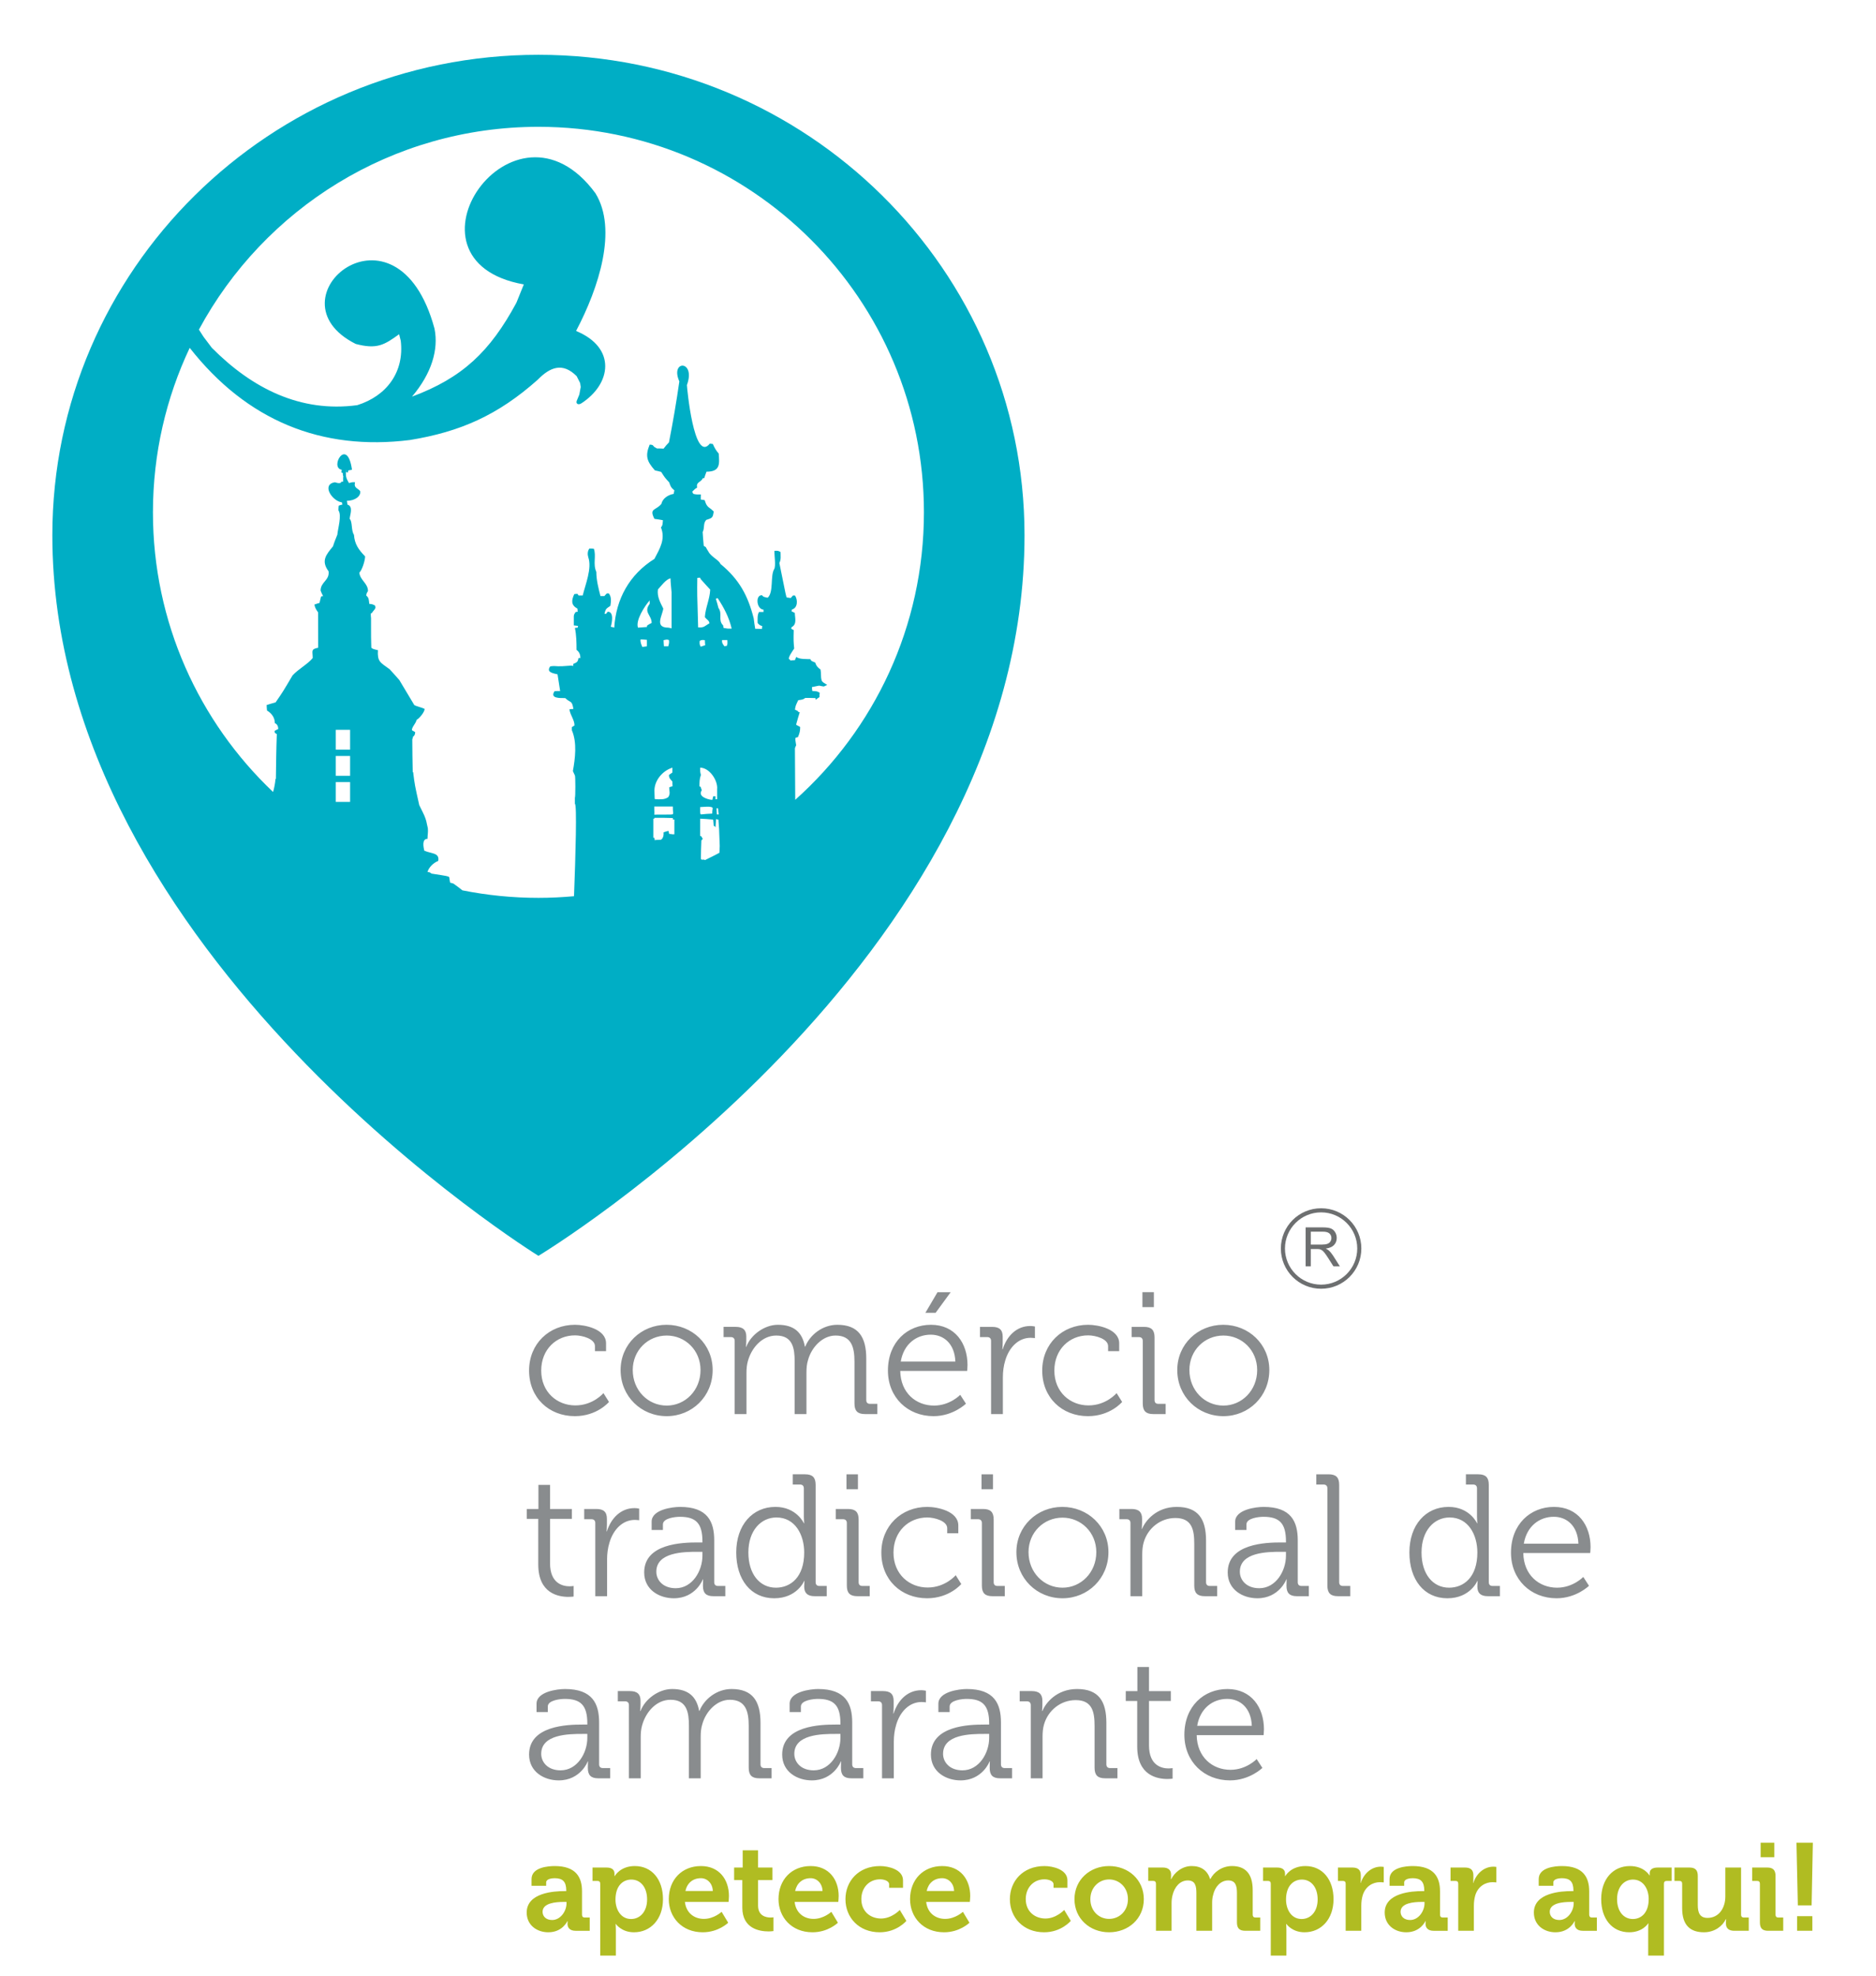
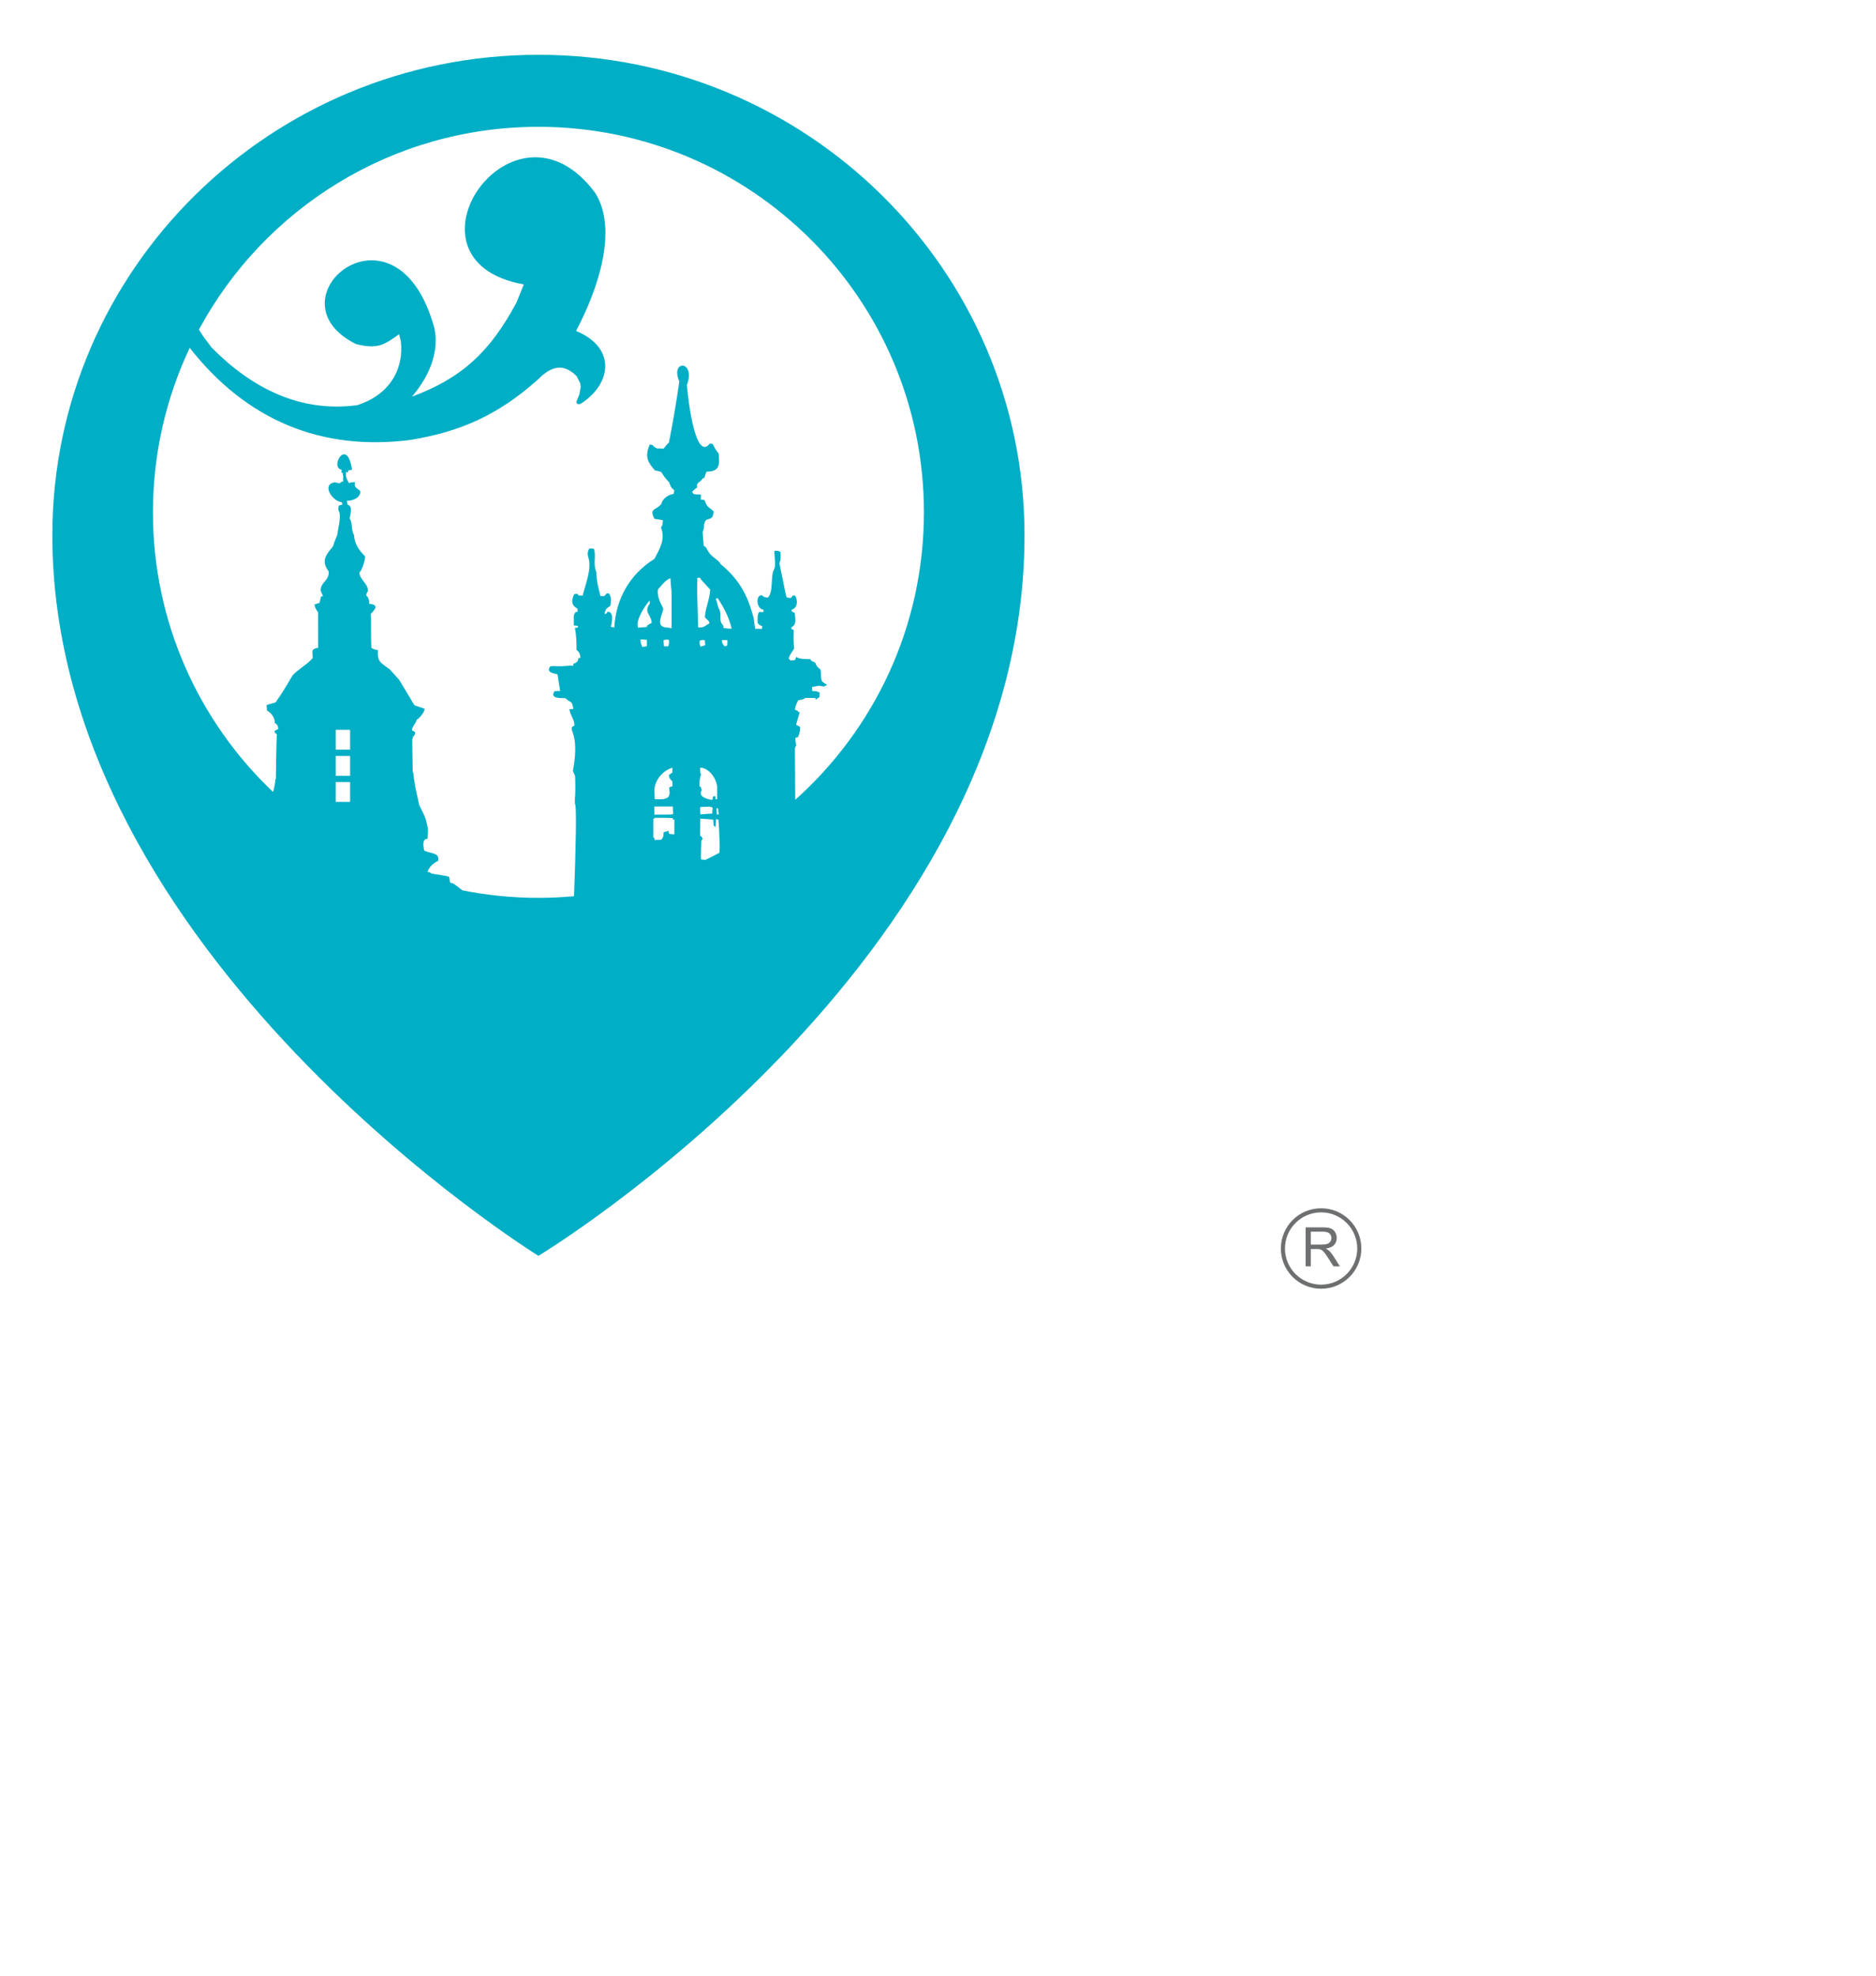
<svg xmlns="http://www.w3.org/2000/svg" version="1.1" id="Layer_1" x="0px" y="0px" width="431.667px" height="454.667px" viewBox="0 0 431.667 454.667" enable-background="new 0 0 431.667 454.667" xml:space="preserve">
-   <path fill-rule="evenodd" clip-rule="evenodd" fill="#898C8E" d="M121.74,315.334c0,6.223,4.548,10.491,10.532,10.491  c5.145,0,7.856-3.271,7.856-3.271l-1.276-2.033c0,0-2.353,2.832-6.462,2.832c-4.228,0-7.857-3.071-7.857-8.019  c0-4.866,3.47-8.098,7.778-8.098c1.675,0,4.587,0.798,4.587,2.475v1.155h2.554v-1.795c0-3.311-4.867-4.269-7.141-4.269  C126.327,304.803,121.74,309.191,121.74,315.334L121.74,315.334z M142.802,315.215c0,6.063,4.746,10.61,10.611,10.61  c5.823,0,10.569-4.547,10.569-10.61c0-5.944-4.746-10.412-10.61-10.412C147.548,304.803,142.802,309.271,142.802,315.215  L142.802,315.215z M145.594,315.215c0-4.548,3.51-7.938,7.819-7.938c4.268,0,7.777,3.39,7.777,7.938c0,4.667-3.51,8.178-7.777,8.178  C149.104,323.393,145.594,319.882,145.594,315.215L145.594,315.215z M169.049,325.347h2.714v-9.493c0-0.919,0.078-1.835,0.318-2.674  c0.837-3.071,3.271-5.902,6.541-5.902c3.791,0,4.229,2.95,4.229,5.983v12.086h2.713v-9.493c0-1.077,0.079-2.035,0.359-2.913  c0.797-2.952,3.311-5.663,6.342-5.663c3.67,0,4.349,2.711,4.349,5.983v9.652c0,1.716,0.718,2.434,2.433,2.434h2.832v-2.354h-1.675  c-0.56,0-0.877-0.279-0.877-0.877v-9.534c0-4.946-1.796-7.779-6.663-7.779c-3.39,0-6.303,2.314-7.379,5.026h-0.079  c-0.6-3.311-2.514-5.026-6.224-5.026c-3.111,0-6.263,2.354-7.259,5.067h-0.081c0,0,0.081-0.639,0.081-1.437v-0.917  c0-1.517-0.759-2.235-2.434-2.235h-2.794v2.354h1.676c0.559,0,0.878,0.318,0.878,0.878V325.347L169.049,325.347z M204.312,315.334  c0,6.184,4.547,10.491,10.49,10.491c4.548,0,7.461-2.871,7.461-2.871l-1.316-2.035c0,0-2.354,2.474-6.024,2.474  c-4.148,0-7.698-2.912-7.777-7.979h15.396c0,0,0.08-0.878,0.08-1.355c0-4.987-2.872-9.256-8.416-9.256  C208.82,304.803,204.312,308.752,204.312,315.334L204.312,315.334z M207.264,313.261c0.678-4.029,3.591-6.183,6.901-6.183  c2.952,0,5.504,2.033,5.663,6.183H207.264L207.264,313.261z M212.929,302.051h2.353l3.471-4.747h-3.031L212.929,302.051  L212.929,302.051z M228.046,325.347h2.713v-8.456c0-1.277,0.159-2.633,0.559-3.91c0.877-2.952,2.991-5.185,5.823-5.185  c0.519,0,0.997,0.079,0.997,0.079v-2.672c0,0-0.519-0.12-1.076-0.12c-3.151,0-5.386,2.313-6.342,5.346h-0.081  c0,0,0.081-0.679,0.081-1.517v-1.356c0-1.596-0.759-2.274-2.434-2.274h-2.793v2.354h1.675c0.559,0,0.878,0.318,0.878,0.878V325.347  L228.046,325.347z M239.814,315.334c0,6.223,4.548,10.491,10.531,10.491c5.146,0,7.858-3.271,7.858-3.271l-1.276-2.033  c0,0-2.354,2.832-6.462,2.832c-4.229,0-7.858-3.071-7.858-8.019c0-4.866,3.471-8.098,7.777-8.098c1.677,0,4.589,0.798,4.589,2.475  v1.155h2.553v-1.795c0-3.311-4.868-4.269-7.142-4.269C244.402,304.803,239.814,309.191,239.814,315.334L239.814,315.334z   M262.871,300.734h2.633v-3.431h-2.633V300.734L262.871,300.734z M262.95,322.913c0,1.716,0.72,2.434,2.434,2.434h2.832v-2.354  h-1.675c-0.558,0-0.878-0.279-0.878-0.877v-14.401c0-1.715-0.717-2.434-2.433-2.434h-2.832v2.354h1.675  c0.56,0,0.877,0.318,0.877,0.878V322.913L262.95,322.913z M270.889,315.215c0,6.063,4.746,10.61,10.61,10.61  c5.824,0,10.57-4.547,10.57-10.61c0-5.944-4.746-10.412-10.611-10.412C275.635,304.803,270.889,309.271,270.889,315.215  L270.889,315.215z M273.681,315.215c0-4.548,3.51-7.938,7.818-7.938c4.268,0,7.778,3.39,7.778,7.938  c0,4.667-3.511,8.178-7.778,8.178C277.191,323.393,273.681,319.882,273.681,315.215L273.681,315.215z M123.854,359.947  c0,6.702,4.667,7.459,6.98,7.459c0.679,0,1.157-0.08,1.157-0.08v-2.434c0,0-0.359,0.081-0.917,0.081c-1.517,0-4.508-0.6-4.508-5.305  v-10.213h5.026v-2.273h-5.026v-5.545h-2.674v5.545h-2.672v2.273h2.633V359.947L123.854,359.947z M136.977,367.247h2.713v-8.458  c0-1.275,0.16-2.632,0.559-3.908c0.878-2.951,2.992-5.186,5.825-5.186c0.519,0,0.996,0.08,0.996,0.08v-2.674  c0,0-0.519-0.118-1.077-0.118c-3.151,0-5.385,2.313-6.344,5.344h-0.079c0,0,0.079-0.678,0.079-1.515v-1.356  c0-1.596-0.757-2.273-2.432-2.273h-2.792v2.353h1.675c0.558,0,0.877,0.319,0.877,0.877V367.247L136.977,367.247z M148.227,361.781  c0,3.989,3.471,5.944,6.82,5.944c5.027,0,6.701-4.348,6.661-4.348h0.08c0,0-0.04,0.598-0.04,1.476c0,1.635,0.679,2.394,2.395,2.394  h2.752v-2.354h-1.675c-0.559,0-0.878-0.278-0.878-0.877v-9.613c0-4.308-1.517-7.698-7.858-7.698c-1.756,0-6.541,0.597-6.541,3.391  v1.913h2.593v-1.275c0-1.476,2.911-1.755,3.908-1.755c3.67,0,5.185,1.475,5.185,5.663v0.24h-1.116  C157.042,354.881,148.227,355.119,148.227,361.781L148.227,361.781z M151.019,361.623c0-4.508,6.303-4.588,9.453-4.588h1.156v0.918  c0,3.471-2.313,7.459-6.143,7.459C152.495,365.412,151.019,363.497,151.019,361.623L151.019,361.623z M169.408,357.194  c0,6.223,3.351,10.531,8.736,10.531c5.265,0,6.901-3.988,6.901-3.988h0.079c0,0-0.079,0.519-0.079,1.275  c0,1.476,0.718,2.234,2.394,2.234h2.791v-2.354h-1.675c-0.559,0-0.878-0.278-0.878-0.877v-22.378c0-1.716-0.717-2.434-2.433-2.434  h-2.832v2.354h1.675c0.56,0,0.877,0.317,0.877,0.877v6.502c0,0.838,0.081,1.515,0.081,1.515h-0.081c0,0-1.674-3.748-6.541-3.748  C173.159,346.704,169.408,350.853,169.408,357.194L169.408,357.194z M178.543,365.291c-3.75,0-6.343-3.149-6.343-8.097  c0-5.065,2.912-8.058,6.462-8.058c4.308,0,6.383,3.989,6.383,8.058C185.045,362.899,181.894,365.291,178.543,365.291  L178.543,365.291z M194.777,342.635h2.633v-3.431h-2.633V342.635L194.777,342.635z M194.858,364.813  c0,1.715,0.718,2.434,2.434,2.434h2.832v-2.354h-1.675c-0.56,0-0.878-0.278-0.878-0.877v-14.4c0-1.715-0.719-2.433-2.434-2.433  h-2.833v2.353h1.676c0.559,0,0.878,0.319,0.878,0.877V364.813L194.858,364.813z M202.795,357.235c0,6.222,4.547,10.49,10.531,10.49  c5.146,0,7.858-3.271,7.858-3.271l-1.277-2.034c0,0-2.353,2.832-6.462,2.832c-4.228,0-7.856-3.071-7.856-8.017  c0-4.867,3.469-8.099,7.777-8.099c1.676,0,4.587,0.798,4.587,2.473v1.157h2.554v-1.794c0-3.312-4.867-4.269-7.141-4.269  C207.383,346.704,202.795,351.092,202.795,357.235L202.795,357.235z M225.853,342.635h2.633v-3.431h-2.633V342.635L225.853,342.635z   M225.932,364.813c0,1.715,0.718,2.434,2.434,2.434h2.832v-2.354h-1.675c-0.56,0-0.878-0.278-0.878-0.877v-14.4  c0-1.715-0.718-2.433-2.434-2.433h-2.833v2.353h1.677c0.558,0,0.877,0.319,0.877,0.877V364.813L225.932,364.813z M233.871,357.115  c0,6.063,4.746,10.61,10.611,10.61c5.823,0,10.57-4.547,10.57-10.61c0-5.944-4.747-10.411-10.611-10.411  C238.617,346.704,233.871,351.171,233.871,357.115L233.871,357.115z M236.662,357.115c0-4.548,3.512-7.939,7.82-7.939  c4.267,0,7.778,3.392,7.778,7.939c0,4.666-3.512,8.176-7.778,8.176C240.173,365.291,236.662,361.781,236.662,357.115  L236.662,357.115z M260.118,367.247h2.712v-9.613c0-0.958,0.081-1.875,0.319-2.713c0.918-3.312,3.87-5.664,7.3-5.664  c3.869,0,4.349,2.792,4.349,5.943v9.613c0,1.715,0.718,2.434,2.433,2.434h2.833v-2.354h-1.675c-0.559,0-0.878-0.278-0.878-0.877  v-9.533c0-4.947-1.755-7.778-6.742-7.778c-4.706,0-7.259,3.23-7.979,5.065h-0.079c0,0,0.079-0.638,0.079-1.436v-0.918  c0-1.516-0.757-2.233-2.433-2.233h-2.791v2.353h1.675c0.558,0,0.877,0.319,0.877,0.877V367.247L260.118,367.247z M282.496,361.781  c0,3.989,3.471,5.944,6.823,5.944c5.024,0,6.7-4.348,6.659-4.348h0.081c0,0-0.04,0.598-0.04,1.476c0,1.635,0.679,2.394,2.395,2.394  h2.751v-2.354h-1.675c-0.558,0-0.877-0.278-0.877-0.877v-9.613c0-4.308-1.517-7.698-7.858-7.698c-1.756,0-6.543,0.597-6.543,3.391  v1.913h2.594v-1.275c0-1.476,2.911-1.755,3.908-1.755c3.671,0,5.186,1.475,5.186,5.663v0.24h-1.116  C291.312,354.881,282.496,355.119,282.496,361.781L282.496,361.781z M285.289,361.623c0-4.508,6.304-4.588,9.455-4.588h1.155v0.918  c0,3.471-2.313,7.459-6.143,7.459C286.765,365.412,285.289,363.497,285.289,361.623L285.289,361.623z M305.433,364.813  c0,1.715,0.718,2.434,2.434,2.434h2.832v-2.354h-1.676c-0.559,0-0.878-0.278-0.878-0.877v-22.378c0-1.716-0.718-2.434-2.432-2.434  h-2.833v2.354h1.676c0.559,0,0.877,0.317,0.877,0.877V364.813L305.433,364.813z M324.301,357.194c0,6.223,3.351,10.531,8.735,10.531  c5.267,0,6.902-3.988,6.902-3.988h0.079c0,0-0.079,0.519-0.079,1.275c0,1.476,0.718,2.234,2.392,2.234h2.793v-2.354h-1.675  c-0.56,0-0.877-0.278-0.877-0.877v-22.378c0-1.716-0.72-2.434-2.434-2.434h-2.832v2.354h1.675c0.558,0,0.877,0.317,0.877,0.877  v6.502c0,0.838,0.081,1.515,0.081,1.515h-0.081c0,0-1.676-3.748-6.543-3.748C328.05,346.704,324.301,350.853,324.301,357.194  L324.301,357.194z M333.436,365.291c-3.75,0-6.343-3.149-6.343-8.097c0-5.065,2.913-8.058,6.462-8.058  c4.31,0,6.384,3.989,6.384,8.058C339.939,362.899,336.788,365.291,333.436,365.291L333.436,365.291z M347.677,357.235  c0,6.182,4.547,10.49,10.49,10.49c4.548,0,7.46-2.872,7.46-2.872l-1.316-2.035c0,0-2.354,2.473-6.022,2.473  c-4.149,0-7.7-2.911-7.779-7.977h15.396c0,0,0.081-0.878,0.081-1.356c0-4.985-2.873-9.254-8.418-9.254  C352.183,346.704,347.677,350.653,347.677,357.235L347.677,357.235z M350.628,355.159c0.679-4.027,3.59-6.182,6.9-6.182  c2.952,0,5.506,2.034,5.665,6.182H350.628L350.628,355.159z M121.74,403.682c0,3.989,3.471,5.943,6.82,5.943  c5.027,0,6.703-4.348,6.662-4.348h0.08c0,0-0.039,0.6-0.039,1.477c0,1.635,0.679,2.394,2.393,2.394h2.752v-2.354h-1.674  c-0.56,0-0.879-0.28-0.879-0.878v-9.613c0-4.309-1.516-7.699-7.856-7.699c-1.757,0-6.543,0.599-6.543,3.391v1.915h2.593v-1.276  c0-1.477,2.911-1.756,3.909-1.756c3.669,0,5.186,1.477,5.186,5.665v0.239h-1.118C130.556,396.781,121.74,397.021,121.74,403.682  L121.74,403.682z M124.533,403.522c0-4.508,6.302-4.588,9.453-4.588h1.157v0.918c0,3.471-2.313,7.46-6.145,7.46  C126.007,407.313,124.533,405.397,124.533,403.522L124.533,403.522z M144.716,409.147h2.713v-9.494c0-0.917,0.078-1.834,0.318-2.672  c0.838-3.072,3.271-5.904,6.543-5.904c3.789,0,4.229,2.952,4.229,5.983v12.087h2.711v-9.494c0-1.077,0.081-2.035,0.359-2.911  c0.799-2.952,3.313-5.665,6.343-5.665c3.67,0,4.349,2.713,4.349,5.983v9.653c0,1.715,0.718,2.434,2.432,2.434h2.833v-2.354h-1.675  c-0.559,0-0.878-0.28-0.878-0.878v-9.534c0-4.946-1.795-7.778-6.661-7.778c-3.391,0-6.303,2.313-7.38,5.027h-0.08  c-0.598-3.312-2.513-5.027-6.222-5.027c-3.112,0-6.264,2.354-7.261,5.066h-0.079c0,0,0.079-0.639,0.079-1.436v-0.919  c0-1.515-0.758-2.234-2.434-2.234h-2.792v2.354h1.674c0.56,0,0.879,0.319,0.879,0.878V409.147L144.716,409.147z M179.979,403.682  c0,3.989,3.471,5.943,6.821,5.943c5.026,0,6.701-4.348,6.661-4.348h0.079c0,0-0.039,0.6-0.039,1.477  c0,1.635,0.678,2.394,2.394,2.394h2.753v-2.354h-1.676c-0.559,0-0.878-0.28-0.878-0.878v-9.613c0-4.309-1.515-7.699-7.858-7.699  c-1.755,0-6.541,0.599-6.541,3.391v1.915h2.592v-1.276c0-1.477,2.912-1.756,3.91-1.756c3.67,0,5.186,1.477,5.186,5.665v0.239h-1.118  C188.794,396.781,179.979,397.021,179.979,403.682L179.979,403.682z M182.772,403.522c0-4.508,6.302-4.588,9.453-4.588h1.157v0.918  c0,3.471-2.314,7.46-6.144,7.46C184.247,407.313,182.772,405.397,182.772,403.522L182.772,403.522z M202.955,409.147h2.714v-8.457  c0-1.276,0.159-2.633,0.558-3.909c0.878-2.951,2.992-5.186,5.825-5.186c0.519,0,0.996,0.079,0.996,0.079v-2.672  c0,0-0.519-0.12-1.077-0.12c-3.151,0-5.385,2.313-6.342,5.345h-0.08c0,0,0.08-0.678,0.08-1.516v-1.355  c0-1.595-0.759-2.275-2.434-2.275h-2.792v2.354h1.675c0.558,0,0.877,0.319,0.877,0.878V409.147L202.955,409.147z M214.205,403.682  c0,3.989,3.471,5.943,6.82,5.943c5.027,0,6.702-4.348,6.662-4.348h0.079c0,0-0.039,0.6-0.039,1.477c0,1.635,0.678,2.394,2.394,2.394  h2.752v-2.354h-1.675c-0.559,0-0.878-0.28-0.878-0.878v-9.613c0-4.309-1.517-7.699-7.858-7.699c-1.755,0-6.541,0.599-6.541,3.391  v1.915h2.593v-1.276c0-1.477,2.911-1.756,3.909-1.756c3.669,0,5.186,1.477,5.186,5.665v0.239h-1.117  C223.02,396.781,214.205,397.021,214.205,403.682L214.205,403.682z M216.998,403.522c0-4.508,6.302-4.588,9.453-4.588h1.157v0.918  c0,3.471-2.314,7.46-6.145,7.46C218.472,407.313,216.998,405.397,216.998,403.522L216.998,403.522z M237.18,409.147h2.713v-9.614  c0-0.957,0.081-1.876,0.319-2.713c0.918-3.311,3.869-5.664,7.3-5.664c3.87,0,4.349,2.792,4.349,5.943v9.614  c0,1.715,0.718,2.434,2.434,2.434h2.832v-2.354h-1.677c-0.558,0-0.877-0.28-0.877-0.878v-9.534c0-4.946-1.755-7.778-6.742-7.778  c-4.705,0-7.259,3.231-7.977,5.066h-0.081c0,0,0.081-0.639,0.081-1.436v-0.919c0-1.515-0.758-2.234-2.434-2.234h-2.792v2.354h1.674  c0.56,0,0.878,0.319,0.878,0.878V409.147L237.18,409.147z M261.674,401.848c0,6.7,4.667,7.458,6.979,7.458  c0.679,0,1.158-0.079,1.158-0.079v-2.433c0,0-0.359,0.08-0.917,0.08c-1.517,0-4.508-0.599-4.508-5.307v-10.211h5.024v-2.275h-5.024  v-5.543h-2.674v5.543h-2.672v2.275h2.633V401.848L261.674,401.848z M272.524,399.135c0,6.182,4.547,10.49,10.49,10.49  c4.548,0,7.46-2.871,7.46-2.871l-1.315-2.034c0,0-2.354,2.473-6.023,2.473c-4.149,0-7.699-2.911-7.779-7.978h15.396  c0,0,0.081-0.879,0.081-1.356c0-4.986-2.872-9.255-8.417-9.255C277.032,388.604,272.524,392.554,272.524,399.135L272.524,399.135z   M275.475,397.061c0.679-4.029,3.591-6.184,6.9-6.184c2.952,0,5.506,2.034,5.666,6.184H275.475z" />
  <path fill-rule="evenodd" clip-rule="evenodd" fill="#00AEC5" d="M123.895,12.608c-61.773,0-111.851,49.489-111.851,110.532  c0,96.715,111.849,165.799,111.849,165.799c0.002,0,111.848-67.353,111.848-165.799C235.741,62.097,185.666,12.609,123.895,12.608  L123.895,12.608z M77.258,179.946h3.298v4.558h-3.298V179.946L77.258,179.946z M77.258,173.929h3.298v4.559h-3.298V173.929  L77.258,173.929z M77.258,167.911h3.298v4.559h-3.298V167.911L77.258,167.911z M164.47,196.768  c-0.048-5.697-0.059-5.757-0.246-6.765c0.253,0.088,0.253,0.088,0.411,0.361c0.047-0.648,0.077-1.304,0.138-1.92  c0.151,0.055,0.362,0.118,0.538,0.14c0.061,0.713,0.093,1.419,0.149,2.12c0.062,1.309,0.092,2.614,0.152,3.922  c-0.029,0.525-0.051,1.049-0.073,1.578l-0.187,0.098c-0.105-1.65-0.199-3.283-0.273-4.917c-0.054,1.702-0.094,3.399-0.108,5.118  C164.803,196.591,164.638,196.683,164.47,196.768L164.47,196.768z M162.229,197.884c-0.07-0.05-0.16-0.096-0.255-0.096  c-0.195,0-0.4,0-0.589,0c0-0.022,0-0.083,0-0.083c-0.052-0.025-0.108-0.074-0.108-0.144c0-1.377,0.057-2.797,0.108-4.188  c0.098-0.144,0.188-0.246,0.343-0.336c-0.154-0.231-0.245-0.428-0.343-0.598c-0.052-0.14-0.108-0.259-0.108-0.343  c0-1.212,0-2.381,0-3.534c0.912,0,1.8,0,2.715,0c0.126,0,0.126,0,0.232,1.44c0.188,1.008,0.198,1.067,0.246,6.765  C163.729,197.151,162.983,197.522,162.229,197.884L162.229,197.884z M164.971,196.503c0.015-1.719,0.055-3.416,0.108-5.118  c0.074,1.634,0.168,3.267,0.273,4.917L164.971,196.503L164.971,196.503z M150.697,193.373c-0.071-0.246-0.114-0.418-0.114-0.618  c0-0.933,0-1.87,0-2.81c0.35,1.129,0.289,2.151,0.27,3.313C150.773,193.258,150.747,193.318,150.697,193.373L150.697,193.373z   M150.852,193.258c0.02-1.161,0.08-2.184-0.27-3.313c0-0.503,0-1.023,0-1.501c3.699-0.027,3.699-0.027,4.238,0.118  c0,0,0.023,0,0.086,0c0,1.112,0,2.237,0,3.389c-0.063,0-0.086,0-0.144,0c-0.297-0.06-0.536-0.078-0.784-0.078  c-0.054-0.229-0.106-0.488-0.158-0.704c-0.372,0.091-0.81,0.189-1.132,0.332c0.051,0.596-0.069,1.454-0.659,1.729  C151.629,193.229,151.233,193.229,150.852,193.258L150.852,193.258z M150.548,188.355c0,0,0,0.062,0.034,0.089  c0,0.478,0,0.998,0,1.501c0,0.939,0,1.877,0,2.81c-0.085,0-0.187,0-0.249,0c0-1.495,0-2.96,0-4.399  C150.396,188.355,150.453,188.355,150.548,188.355L150.548,188.355z M161.114,188.355c0.067,1.222,0.129,2.477,0.163,3.741  c0,0.084,0.057,0.203,0.108,0.343c-0.108-0.058-0.204-0.114-0.287-0.14C161.098,190.983,161.098,189.675,161.114,188.355z   M161.114,188.355c0.972,0.062,1.906,0.089,2.878,0.207c-0.915,0-1.803,0-2.715,0c0,1.153,0,2.322,0,3.534  C161.243,190.832,161.181,189.577,161.114,188.355L161.114,188.355z M154.907,191.951c0-1.151,0-2.276,0-3.389  c0.067,0,0.153,0,0.266,0c0,1.112,0,2.237,0,3.389C155.06,191.951,154.974,191.951,154.907,191.951L154.907,191.951z   M150.583,188.444c-0.034-0.027-0.034-0.089-0.034-0.089c0-0.079,0.034-0.146,0.077-0.2c1.404,0,2.823,0,4.195,0.055  c0,0.086,0,0.207,0,0.353C154.282,188.417,154.282,188.417,150.583,188.444L150.583,188.444z M150.583,187.048  c0,0,0.043,0.041,0.114,0.092c1.333,0.054,2.752,0.088,4.124,0.145c0,0.148,0,0.148-4.272,0.148  C150.548,187.284,150.548,187.14,150.583,187.048L150.583,187.048z M163.992,185.972c-0.526-0.127-0.526-0.127-2.811-0.127  c0,0.502,0.062,1.014,0.096,1.541c-0.179-0.192-0.179-0.192-0.179-1.688C161.483,185.698,163.992,185.352,163.992,185.972  L163.992,185.972z M161.277,187.386c-0.034-0.527-0.096-1.039-0.096-1.541c2.284,0,2.284,0,2.811,0.127  c-0.065,0.375-0.112,0.798-0.112,1.222C162.959,187.228,162.143,187.284,161.277,187.386L161.277,187.386z M164.965,187.386  c-0.041-0.471-0.093-0.961-0.093-1.414c0.093,0,0.263,0,0.377,0.055c0,0.398,0.062,0.889,0.122,1.359  C165.223,187.386,165.08,187.386,164.965,187.386L164.965,187.386z M150.697,187.14c1.387,0,2.771,0,4.21,0  c-0.063,0.054-0.086,0.088-0.086,0.145C153.449,187.228,152.03,187.193,150.697,187.14z M150.697,187.14  c-0.071-0.051-0.114-0.092-0.114-0.092c-0.034-0.42-0.034-0.784-0.034-1.187c1.387-0.017,2.827-0.071,4.272-0.071  c0,0.413,0.023,0.904,0.086,1.35C153.467,187.14,152.083,187.14,150.697,187.14L150.697,187.14z M150.548,185.861  c0-0.108,0-0.217,0-0.304c1.387,0,2.827,0,4.272,0c0,0.047,0,0.141,0,0.232C153.375,185.79,151.935,185.845,150.548,185.861  L150.548,185.861z M150.773,183.882c1.162,0,2.002-0.385,2.999-0.482C152.903,184.022,151.935,183.903,150.773,183.882  L150.773,183.882z M163.719,184.022c0-0.656,0.505-2.953,0.657-2.953c-0.12,0.69-0.208,1.4-0.259,2.145  c-0.092,0.238-0.126,0.525-0.191,0.809C163.822,184.022,163.767,184.022,163.719,184.022L163.719,184.022z M161.243,181.069  c0-0.931,0-1.863,0.034-2.77c-0.179-0.737-0.179-0.737-0.179-1.676c2.18,0,4.125,2.992,3.913,4.955  c-0.48-0.563-0.48-0.563-0.635-0.51c-0.152,0-0.657,2.297-0.657,2.953c-1.027-0.119-3.219-0.809-2.236-2.206  C161.385,181.528,161.277,181.306,161.243,181.069L161.243,181.069z M150.583,181.909c0.35,0.693,0.27,1.121,0.19,1.973  C150.625,183.882,150.625,183.882,150.583,181.909L150.583,181.909z M150.773,183.882c0.079-0.852,0.159-1.279-0.19-1.973  c0-2.345,1.859-4.582,4.134-5.285c0,0.371,0,0.74,0,1.113c-0.283,0.191-0.558,0.391-0.791,0.563c0,0.76,0.302,0.934,0.791,1.508  c0,0.331,0,0.699,0.047,1.066c-0.297,0.086-0.536,0.195-0.784,0.276c0,0.94,0.327,1.376-0.207,2.249  C152.775,183.497,151.935,183.882,150.773,183.882L150.773,183.882z M164.118,183.214c0.051-0.744,0.139-1.454,0.259-2.145  c0.154-0.053,0.154-0.053,0.635,0.51c0,0.737,0,1.506,0,2.303c-0.139,0-0.299,0-0.376,0c0-0.256,0-0.482,0-0.668  C164.422,183.214,164.256,183.214,164.118,183.214L164.118,183.214z M161.277,178.3c-0.034,0.906-0.034,1.839-0.034,2.77  c-0.129-0.053-0.199-0.109-0.296-0.157C160.947,179.999,160.947,179.206,161.277,178.3L161.277,178.3z M73.212,149.028  c-0.022-2.734-0.022-5.424-0.022-8.139c0.022,0.044,0.152,0.131,0.242,0.227c0,2.575,0,5.178,0,7.813  C73.342,148.929,73.282,148.968,73.212,149.028L73.212,149.028z M73.432,148.929c0-2.635,0-5.237,0-7.813  C73.595,141.116,73.595,148.929,73.432,148.929L73.432,148.929z M85.375,142.253c0,0.684,0,1.396,0,2.154  c0,1.497,0,2.968,0.059,4.521c-0.114,0-0.211,0-0.275,0c0-2.227,0-4.476,0-6.676C85.223,142.253,85.275,142.253,85.375,142.253  L85.375,142.253z M147.801,148.851c-0.242-0.561-0.499-1.122-0.404-1.734c0.466,0,0.95,0.041,1.458,0.092c0,0.463,0,0.969,0,1.49  C148.488,148.735,148.166,148.79,147.801,148.851L147.801,148.851z M161.243,148.79c-0.296-0.428-0.296-0.852-0.23-1.357  c0.531-0.225,0.531-0.225,1.177-0.143c0,0.381,0.046,0.771,0.077,1.16C161.931,148.559,161.574,148.655,161.243,148.79  L161.243,148.79z M152.775,148.698c-0.035-0.468-0.086-0.922-0.086-1.408c0.778-0.174,0.778-0.174,1.236-0.031  c0.054,0.623,0.054,0.623-0.153,1.439C153.449,148.698,153.057,148.698,152.775,148.698L152.775,148.698z M166.703,148.698  c-0.386-0.468-0.645-0.842-0.545-1.439c0.394,0,0.816,0,1.204,0c0.045,0.879,0.045,0.879-0.123,1.34  C167.053,148.599,166.869,148.655,166.703,148.698L166.703,148.698z M167.457,144.621c-0.362-0.05-0.63-0.089-0.94-0.136  c-0.058-0.229-0.121-0.431-0.121-0.591c-1.26-1.22-0.078-2.646-1.084-4.027c-0.176-0.716-0.387-1.421-0.599-2.116  c0.121-0.043,0.253-0.093,0.423-0.131c1.483,2.247,2.609,4.425,3.219,7.001C168.053,144.621,167.745,144.621,167.457,144.621  L167.457,144.621z M153.772,144.407c0.049-0.063,0.153-0.063,0.261-0.063c0.091-0.928,0.194-1.868,0.273-2.753  c0.061,0,0.127,0,0.223,0c0,0.999,0,1.965,0,2.98C154.282,144.485,154.033,144.453,153.772,144.407L153.772,144.407z   M160.64,144.344c0-3.771,0-7.562,0-11.3c0.212,0.02,0.403,0.139,0.603,0.211c0.688,0.802,1.449,1.594,2.175,2.4  c-0.092,2.197-1.09,4.155-1.229,6.313c0.354,0.568,1.047,0.79,1.047,1.448C162.143,144.012,162.085,144.453,160.64,144.344  L160.64,144.344z M146.798,144.407c-0.59-1.7,1.549-4.971,2.691-6.266c0,0.226,0,0.508,0,0.796  c-1.482,1.952,0.458,2.569,0.458,4.387c-0.368,0.173-0.705,0.367-1.008,0.57c-0.064,0.079-0.085,0.226-0.085,0.362  C148.166,144.304,147.468,144.344,146.798,144.407L146.798,144.407z M154.282,133.044c0,1.065,0,2.128,0.024,3.24  c0,1.734,0,3.526,0,5.307c-0.079,0.885-0.183,1.825-0.273,2.753c-0.107,0-0.212,0-0.261,0.063c-3.274,0-1.33-2.816-1.152-4.397  c-0.685-1.36-1.47-2.774-1.231-4.394C152.244,134.706,153.163,133.348,154.282,133.044L154.282,133.044z M161.243,133.255  c-0.199-0.072-0.391-0.191-0.603-0.211c0,3.738,0,7.529,0,11.3c-0.24-7.905-0.24-7.905-0.19-11.372  c0.19-0.052,0.435-0.052,0.664-0.052C161.114,133.044,161.181,133.12,161.243,133.255L161.243,133.255z M154.306,141.591  c0-1.78,0-3.572,0-5.307c0.061,0,0.127,0,0.223,0c0,1.734,0,3.526,0,5.307C154.433,141.591,154.367,141.591,154.306,141.591  L154.306,141.591z M154.306,136.284c-0.024-1.112-0.024-2.175-0.024-3.24c0.024,1.065,0.151,2.128,0.247,3.24  C154.433,136.284,154.367,136.284,154.306,136.284L154.306,136.284z M43.654,80.032c13.129,16.744,30.345,23.754,50.676,21.205  c11.62-1.894,20.27-5.745,29.394-13.866c2.899-2.966,5.767-4.029,8.967-0.822l0.799,1.575l0.134,0.919l-0.317,1.724l-0.642,1.558  l0.002,0.398l0.278,0.258l0.415,0.011l0.4-0.186c6.923-4.472,8.146-12.787-1.205-16.661c5.251-9.967,9.58-23.368,4.457-31.68  C118.26,18.973,89.8,59.984,120.528,65.439l-1.704,4.214c-6.063,11.244-12.438,17.287-24.028,21.605  c4.533-5.336,6.153-10.861,5.184-15.646c-8.661-32.029-38.835-6.874-18.127,3.522c4.907,1.293,6.606,0.207,9.984-2.236l0.376,1.51  c0.852,7.176-3.231,12.688-10.015,14.813c-13.032,1.75-24.161-3.828-33.468-13.213l-1.885-2.498l-1.077-1.67  c14.979-27.781,44.341-46.662,78.124-46.662c48.985-0.003,88.702,39.714,88.702,88.697c0,26.289-11.442,49.905-29.615,66.148  c-0.021-3.953-0.042-7.902-0.068-11.849c0.062-0.231,0.154-0.464,0.285-0.702c-0.224-1.307-0.224-1.307-0.131-1.731  c0.153-0.036,0.364-0.097,0.54-0.147c0.366-0.869,0.513-1.393,0.513-2.322c-0.299-0.197-0.599-0.332-0.899-0.486  c0-0.17,0-0.305,0.068-0.445c0.232-0.859,0.476-1.648,0.727-2.45c-0.408-0.132-0.408-0.132-0.494-0.359c-0.061,0-0.09,0-0.09,0  c-0.211-0.112-0.364-0.204-0.519-0.261c0.154-0.918,0.154-0.918,0.764-2.18c0.594-0.084,1.142-0.084,1.595-0.512  c0.785,0,1.598,0,2.376,0.034c0,0.109,0,0.195,0,0.345c0,0,0.067,0,0.097,0c0.272-0.206,0.512-0.379,0.817-0.566  c0-0.383,0-0.723,0.054-1.02c-0.214-0.092-0.415-0.206-0.599-0.283c-0.369-0.064-0.69-0.101-1.001-0.101  c-0.146,0-0.146,0-0.194-0.901c1.682-0.365,1.682-0.365,1.917-0.286c0.272,0.058,0.532,0.118,0.84,0.144  c0.267-0.144,0.518-0.243,0.761-0.363c-0.454-0.316-1.328-0.65-1.328-1.248c-0.158-0.537-0.059-1.609-0.215-2.298  c-0.596-0.423-0.999-0.845-1.205-1.589c-0.396-0.2-1.086-0.335-1.086-0.787c-0.868-0.051-2.614,0.077-3.284-0.532  c-0.087,0.246-0.208,0.481-0.308,0.759c-0.379,0-0.714,0.057-1.079,0.075c-0.062-0.075-0.062-0.196-0.062-0.225  c-0.869,0,0.699-2.095,0.968-2.519c-0.161-1.725-0.161-1.725-0.109-4.248c-0.2-0.113-0.401-0.206-0.555-0.295  c0-0.143,0-0.268,0.066-0.371c1.289-0.699,0.771-2.051,0.743-3.283c-0.255-0.131-0.505-0.279-0.743-0.365  c0-0.128,0.057-0.271,0.087-0.422c1.378-0.366,1.357-2.294,0.684-3.23c-0.139,0-0.282,0-0.441,0  c-0.146,0.143-0.272,0.287-0.428,0.464c0,0.153,0,0.153-0.992,0c-0.148-0.104-0.148-0.104-1.724-7.939  c0.435-0.794,0.274-1.643,0.274-2.526c-0.666-0.366-0.688-0.273-1.402-0.273c-0.049,1.01,0.361,3.456-0.049,4.192  c-0.958,1.551-0.081,5.292-1.5,6.601c-0.49-0.097-1.083-0.157-1.298-0.572c-1.574-0.148-1.328,3.187,0.332,3.324  c0,0.137,0,0.336,0,0.527c-0.357,0-0.723,0-1.027,0c-0.428,0.658-0.331,1.736-0.331,2.524c0.331,0.425,0.545,0.57,1.073,0.73  c-0.047,0.202-0.072,0.431-0.072,0.657c-0.547-0.037-1.055-0.037-1.549-0.037c-0.141-0.831-0.267-1.632-0.354-2.422  c-1.325-5.191-3.286-8.905-7.651-12.506c-0.311-0.875-2.146-1.635-2.751-2.81c-0.227-0.354-0.455-0.733-0.631-1.073  c-0.154-0.09-0.304-0.164-0.458-0.281c-0.097-1.062-0.203-2.152-0.249-3.164c0.507-0.949,0.046-2.07,0.861-2.815  c1.383-0.431,1.482-0.503,1.681-1.931c-0.198-0.16-0.402-0.367-0.6-0.531c-0.933-0.627-1.145-0.992-1.481-2.072  c-0.309-0.061-0.6-0.083-0.9-0.141c0-0.424,0-0.791,0.034-1.166c-0.696,0.025-1.128,0.025-1.729-0.127  c-0.116-0.21-0.209-0.346-0.284-0.5c0.678-0.674,0.678-0.674,1.136-0.933c-0.251-1.39,0.781-1.103,1.328-2.173  c0.106,0,0.203,0,0.307,0c0.154-0.514,0.354-1.044,0.53-1.504c3.206,0,2.987-1.787,2.807-4.173c-0.599-0.69-0.995-1.354-1.346-2.2  c-0.034,0-0.034,0-0.034,0c-0.272-0.033-0.466-0.08-0.666-0.08c-3.67,4.598-5.27-13.107-5.27-13.475  c2.123-5.803-3.955-5.824-1.74-0.839c-0.675,4.711-1.466,9.353-2.391,14.028c-0.458,0.47-0.868,0.924-1.236,1.441  c-0.507-0.041-0.995-0.041-1.514-0.041c-0.627-0.335-0.627-0.335-0.878-0.648c-0.207-0.192-0.207-0.192-0.808-0.24  c-1.034,2.543-0.719,3.782,1.207,5.936c0.453,0.087,0.933,0.198,1.443,0.345c0.845,1.323,0.845,1.323,1.839,2.407  c0.303,0.849,0.388,1.189,1.193,1.844c-0.038,0.236-0.112,0.52-0.163,0.805c-1.291,0.21-2.567,1.074-2.827,2.309  c-1.311,1.568-2.868,0.955-1.6,3.434c0.65,0.078,1.302,0.188,1.955,0.315c-0.077,0.612,0,1.21-0.454,1.646  c1.079,2.716-0.25,4.865-1.501,7.25c-5.77,3.6-8.842,9.264-9.245,15.818c-0.284-0.104-0.54-0.15-0.799-0.205  c0.259-0.825,0.799-3.461-0.688-3.461c-0.159,0.148-0.255,0.279-0.354,0.463c-0.129,0-0.293,0-0.413,0  c0.309-1.107,0.309-1.107,1.364-1.813c0.148-0.964,0.3-2.05-0.371-2.87c-0.117,0-0.285,0-0.423,0  c-0.212,0.207-0.412,0.393-0.589,0.624c-0.303,0-0.606,0-0.9,0c-0.461-1.813-0.951-3.677-0.951-5.566  c-0.834-1.832,0.036-3.643-0.568-5.32c-0.325-0.055-0.696-0.055-1.028-0.055c-0.447,0.607-0.447,1.352-0.256,2.014  c0.898,2.533-0.671,6.268-1.278,8.785c-0.356,0-0.659,0-0.965,0c-0.099-0.15-0.177-0.274-0.234-0.367c-0.25,0-0.483,0-0.751,0.064  c-0.648,1.441-0.795,2.497,0.751,3.349c0,0.224,0,0.479,0.058,0.692c-0.218,0-0.369,0.059-0.517,0.096  c-0.331,0.518-0.331,0.518-0.393,0.926c0,0.713,0,1.419,0,2.132c0.312,0.036,0.631,0.079,0.987,0.117  c-0.053,0.108-0.078,0.245-0.078,0.396c-0.278,0-0.449,0.046-0.656,0.078c0.349,1.592,0.378,3.453,0.378,5.041  c0.663,0.488,0.884,1.133,0.884,1.873c-0.156,0-0.318,0-0.429,0c-0.151,0.847-0.296,0.984-1.228,1.365c0,0.141,0,0.289,0,0.477  c-0.148-0.051-0.303-0.101-0.467-0.101c-1.327,0.101-2.606,0.233-3.967,0.101c-0.305,0-0.606,0.049-0.854,0.085  c-0.933,1.311,0.511,1.556,1.689,1.827c0.208,1.264,0.401,2.548,0.599,3.835c-0.445,0-0.897,0-1.281,0.036  c-1.179,1.728,1.338,1.589,2.443,1.589c1.284,1.216,1.534,0.417,1.889,2.5c-0.299,0-0.604,0.055-0.913,0.087  c0.162,1.35,1.217,2.482,1.155,3.74c-0.204,0.109-0.394,0.211-0.597,0.363c0,0.26,0,0.478,0,0.707  c1.234,2.864,0.756,6.52,0.234,9.402c0.158,0.324,0.311,0.664,0.463,0.997c0.14,0,0.14,5.138,0,5.138c0,0.475,0,0.92,0,1.4  c0.494,0,0.158,11.895-0.2,21.248c-2.697,0.246-5.428,0.381-8.188,0.381c-5.989,0-11.837-0.598-17.491-1.728  c-0.666-0.532-1.354-1.054-2.075-1.557c-0.229-0.104-0.506-0.138-0.749-0.2c-0.095-0.418-0.153-0.849-0.21-1.272  c-0.294-0.233-0.294-0.233-4.068-0.819c-0.453-0.338-0.453-0.338-0.934-0.379c0.329-1.127,1.389-2.113,2.468-2.543  c0.367-1.961-1.694-1.628-3.219-2.371c-0.155-0.752-0.608-2.71,0.751-2.71c0.027-1.176,0.168-1.468,0.08-2.442  c-0.143-0.553-0.231-1.113-0.36-1.634c-0.32-1.071-0.32-1.071-1.618-3.687c-1.044-4.682-1.044-4.682-1.396-7.537  c-0.06-0.055-0.106-0.102-0.106-0.102c-0.049-2.518-0.1-4.992-0.1-7.473c0.206-0.764,0.206-0.764,0.359-0.764  c0.236-0.322,0.301-0.559,0.301-0.92c-0.26-0.152-0.514-0.28-0.75-0.43c0-0.801,0.89-1.488,1.083-2.383  c0.67-0.365,1.848-1.816,1.848-2.515c-0.643-0.349-2.01-0.618-2.385-0.904c-1.148-1.914-2.29-3.841-3.435-5.74  c-0.744-0.849-1.496-1.7-2.239-2.495c-2.188-1.59-2.835-1.728-2.688-4.383c-0.294-0.064-1.527-0.284-1.527-0.662  c-0.114,0-0.211,0-0.275,0c0-2.227,0-4.476,0-6.676c0.064,0,0.116,0,0.217,0c-0.056-0.379-0.056-0.746-0.056-1.081  c0.056-0.056,0.114-0.085,0.199-0.085c0.242-0.346,0.522-0.678,0.747-0.952c0.034-0.125,0.091-0.268,0.15-0.415  c-0.06-0.141-0.116-0.283-0.15-0.418c-0.592-0.289-0.592-0.289-1.294-0.364c-0.087-0.713-0.06-1.471-0.679-1.876  c0-0.426,0-0.426,0.377-1.081c0-1.781-1.792-2.441-1.989-4.214c0.64-0.59,1.331-2.807,1.331-3.75  c-1.484-1.529-2.415-2.813-2.564-4.967c-0.688-1.018-0.304-3.029-0.993-3.672c0.088-0.988,0.889-2.863-0.519-3.287  c0-0.403-0.151-0.795-0.093-0.873c1.936,0,3.238-1.137,3.035-2.201c-0.094-0.097-0.144-0.186-0.197-0.236  c-0.829-0.664-1.231-0.723-0.985-1.824c-0.652-0.046-0.854,0.031-1.395,0.192c-0.604-1.044-0.805-1.496-0.665-2.683  c-0.019-1.394-0.078,1.555-0.078,0.188c0.139,0,0.285,0,0.502,0.062c0-0.195,0.038-0.339,0.1-0.481  c0.239-0.034,0.54-0.091,0.833-0.15c-1.091-7.778-5.282-0.449-2.343,0c-0.048,0.214-0.101,0.411-0.101,0.632  c0.101,0,0.204,0.023,0.309,0.078c0.151,1.836,0.187-0.617,0.103,1.236c0,0.219,0,0.502,0,0.783c-0.158,0-0.311,0-0.411,0  c-0.112,0.728-1.63,0.072-1.495,0.143c-3.187,0.531-0.565,4.369,1.596,4.613c0.047,0.148,0.104,0.344,0.152,0.521  c-0.304,0.059-0.607,0.146-0.857,0.25c-0.052,0.322-0.073,0.684-0.073,1.086c0.825,1.108-0.148,4.277-0.251,5.595  c-0.35,0.882-0.719,1.761-0.999,2.679c-1.596,1.949-2.806,3.317-1.017,5.744c0.269,2.095-1.834,2.434-1.834,4.436  c0.14,0.404,0.354,0.849,0.577,1.266c-0.162,0-0.322,0.057-0.466,0.09c-0.135,0.473-0.238,0.989-0.358,1.481  c-0.386,0.101-0.791,0.243-1.182,0.385c0.155,0.766,0.391,1.132,0.848,1.788c0.022,0.044,0.152,0.131,0.242,0.227  c0.163,0,0.163,7.813,0,7.813c-0.09,0-0.15,0.039-0.22,0.1c-1.766,0.334-1.257,0.784-1.257,2.371  c-1.144,1.414-3.301,2.527-4.641,4.001c-2.204,3.737-2.204,3.737-3.898,6.204c-0.686,0.195-1.377,0.373-2.061,0.604  c0,0.435,0.051,0.843,0.08,1.265c1.107,0.655,1.808,1.672,1.808,2.901c0.565,0.241,0.783,0.776,0.783,1.349  c-0.297,0.145-0.61,0.287-0.834,0.437c0,0.364,0,0.364,0.202,0.565c0.088,0.053,0.173,0.076,0.3,0.164  c-0.127,3.428-0.166,6.841-0.212,10.316c-0.066,0-0.088,0-0.088,0.027c-0.1,1.07-0.292,2.049-0.559,2.982  c-17.028-16.162-27.644-39.012-27.644-64.34C35.193,104.34,38.23,91.512,43.654,80.032z" />
-   <path fill-rule="evenodd" clip-rule="evenodd" fill="#B0BC22" d="M121.192,440.036c0,2.911,2.369,4.539,4.966,4.539  c3.283,0,4.396-2.568,4.396-2.568h0.057c0,0-0.027,0.256-0.027,0.628c0,0.855,0.514,1.597,1.854,1.597h3.254v-3.053h-1.143  c-0.399,0-0.628-0.229-0.628-0.628v-5.423c0-3.253-1.426-5.793-6.277-5.793c-1.513,0-5.337,0.285-5.337,2.996v1.542h3.367v-0.771  c0-0.799,1.284-0.971,1.94-0.971c1.855,0,2.682,0.77,2.682,2.854v0.115h-0.455C127.471,435.101,121.192,435.47,121.192,440.036  L121.192,440.036z M124.846,439.865c0-2.025,2.996-2.282,4.88-2.282h0.628v0.342c0,1.77-1.37,3.824-3.311,3.824  C125.559,441.749,124.846,440.836,124.846,439.865L124.846,439.865z M138.112,449.939h3.595v-6.021c0-0.742-0.058-1.256-0.058-1.256  h0.058c0,0,1.285,1.913,4.168,1.913c3.823,0,6.677-2.998,6.677-7.62c0-4.51-2.539-7.62-6.478-7.62c-3.396,0-4.624,2.312-4.624,2.312  h-0.057c0,0,0-0.229,0-0.57c0-0.8-0.486-1.399-1.827-1.399h-3.225v3.082h1.142c0.4,0,0.629,0.201,0.629,0.629V449.939  L138.112,449.939z M141.622,437.041c0-3.227,1.77-4.596,3.652-4.596c2.141,0,3.624,1.797,3.624,4.566  c0,2.883-1.683,4.509-3.682,4.509C142.821,441.521,141.622,439.294,141.622,437.041L141.622,437.041z M153.887,436.955  c0,4.138,2.998,7.62,7.82,7.62c3.624,0,5.851-2.198,5.851-2.198l-1.513-2.512c0,0-1.741,1.628-4.081,1.628  c-2.197,0-4.081-1.341-4.366-3.91h10.045c0,0,0.086-0.913,0.086-1.342c0-3.854-2.282-6.906-6.449-6.906  C156.913,429.335,153.887,432.474,153.887,436.955L153.887,436.955z M157.712,435.071c0.399-1.826,1.713-2.939,3.567-2.939  c1.483,0,2.682,1.198,2.74,2.939H157.712L157.712,435.071z M170.805,438.896c0,4.881,4.025,5.479,6.051,5.479  c0.656,0,1.114-0.084,1.114-0.084v-3.169c0,0-0.258,0.058-0.657,0.058c-0.998,0-2.883-0.343-2.883-2.74v-5.879h3.311v-2.883h-3.311  v-3.966h-3.539v3.966h-1.968v2.883h1.882V438.896L170.805,438.896z M179.134,436.955c0,4.138,2.997,7.62,7.819,7.62  c3.625,0,5.851-2.198,5.851-2.198l-1.513-2.512c0,0-1.74,1.628-4.08,1.628c-2.197,0-4.081-1.341-4.366-3.91h10.046  c0,0,0.085-0.913,0.085-1.342c0-3.854-2.282-6.906-6.45-6.906C182.16,429.335,179.134,432.474,179.134,436.955L179.134,436.955z   M182.958,435.071c0.4-1.826,1.712-2.939,3.567-2.939c1.484,0,2.683,1.198,2.74,2.939H182.958L182.958,435.071z M194.54,436.955  c0,4.224,3.083,7.62,7.878,7.62c3.967,0,6.137-2.626,6.137-2.626l-1.513-2.512c0,0-1.827,1.97-4.312,1.97  c-2.34,0-4.536-1.513-4.536-4.481c0-2.625,1.798-4.538,4.31-4.538c0.884,0,2.083,0.344,2.083,1.143v0.8h3.196v-1.714  c0-2.511-3.396-3.281-5.279-3.281C197.508,429.335,194.54,432.845,194.54,436.955L194.54,436.955z M209.404,436.955  c0,4.138,2.996,7.62,7.821,7.62c3.623,0,5.85-2.198,5.85-2.198l-1.513-2.512c0,0-1.741,1.628-4.081,1.628  c-2.198,0-4.081-1.341-4.366-3.91h10.046c0,0,0.086-0.913,0.086-1.342c0-3.854-2.284-6.906-6.451-6.906  C212.429,429.335,209.404,432.474,209.404,436.955L209.404,436.955z M213.228,435.071c0.399-1.826,1.712-2.939,3.567-2.939  c1.484,0,2.683,1.198,2.74,2.939H213.228L213.228,435.071z M232.373,436.955c0,4.224,3.082,7.62,7.878,7.62  c3.966,0,6.136-2.626,6.136-2.626l-1.514-2.512c0,0-1.825,1.97-4.31,1.97c-2.339,0-4.537-1.513-4.537-4.481  c0-2.625,1.798-4.538,4.31-4.538c0.885,0,2.083,0.344,2.083,1.143v0.8h3.196v-1.714c0-2.511-3.396-3.281-5.279-3.281  C235.341,429.335,232.373,432.845,232.373,436.955L232.373,436.955z M247.237,436.955c0,4.479,3.539,7.62,7.963,7.62  c4.451,0,7.991-3.141,7.991-7.62c0-4.452-3.54-7.62-7.991-7.62C250.776,429.335,247.237,432.503,247.237,436.955L247.237,436.955z   M250.89,436.955c0-2.684,1.969-4.538,4.31-4.538c2.368,0,4.338,1.854,4.338,4.538c0,2.711-1.97,4.538-4.338,4.538  C252.859,441.493,250.89,439.666,250.89,436.955L250.89,436.955z M265.983,444.231h3.596v-6.392c0-0.656,0.084-1.256,0.227-1.827  c0.457-1.854,1.685-3.367,3.512-3.367c1.74,0,1.968,1.341,1.968,2.91v8.676h3.626v-6.392c0-0.686,0.057-1.285,0.229-1.856  c0.399-1.825,1.684-3.338,3.48-3.338c1.684,0,1.998,1.255,1.998,2.91v6.736c0,1.37,0.57,1.939,1.941,1.939h3.424v-3.053h-1.112  c-0.4,0-0.628-0.229-0.628-0.628v-5.68c0-3.824-1.741-5.536-4.767-5.536c-2.312,0-4.194,1.427-4.966,2.996h-0.057  c-0.628-1.969-2.055-2.996-4.253-2.996c-2.282,0-4.024,1.599-4.709,3.024h-0.058c0,0,0.029-0.313,0.029-0.627v-0.428  c0-1.028-0.628-1.628-1.911-1.628h-3.34v3.082h1.141c0.4,0,0.63,0.201,0.63,0.629V444.231L265.983,444.231z M292.403,449.939H296  v-6.021c0-0.742-0.058-1.256-0.058-1.256H296c0,0,1.285,1.913,4.166,1.913c3.825,0,6.679-2.998,6.679-7.62  c0-4.51-2.539-7.62-6.478-7.62c-3.396,0-4.624,2.312-4.624,2.312h-0.057c0,0,0-0.229,0-0.57c0-0.8-0.486-1.399-1.826-1.399h-3.226  v3.082h1.142c0.398,0,0.627,0.201,0.627,0.629V449.939L292.403,449.939z M295.915,437.041c0-3.227,1.769-4.596,3.653-4.596  c2.14,0,3.623,1.797,3.623,4.566c0,2.883-1.683,4.509-3.682,4.509C297.113,441.521,295.915,439.294,295.915,437.041L295.915,437.041  z M309.636,444.231h3.596v-5.765c0-0.855,0.115-1.655,0.314-2.368c0.656-2.17,2.425-3.054,3.966-3.054  c0.514,0,0.886,0.058,0.886,0.058v-3.568c0,0-0.343-0.057-0.657-0.057c-2.226,0-3.966,1.655-4.622,3.739h-0.059  c0,0,0.059-0.372,0.059-0.913v-0.856c0-1.228-0.657-1.771-1.941-1.771h-3.311v3.082h1.142c0.399,0,0.628,0.201,0.628,0.629V444.231  L309.636,444.231z M318.621,440.036c0,2.911,2.369,4.539,4.965,4.539c3.283,0,4.396-2.568,4.396-2.568h0.057  c0,0-0.027,0.256-0.027,0.628c0,0.855,0.514,1.597,1.854,1.597h3.254v-3.053h-1.142c-0.4,0-0.629-0.229-0.629-0.628v-5.423  c0-3.253-1.427-5.793-6.278-5.793c-1.512,0-5.336,0.285-5.336,2.996v1.542h3.367v-0.771c0-0.799,1.285-0.971,1.94-0.971  c1.856,0,2.683,0.77,2.683,2.854v0.115h-0.456C324.899,435.101,318.621,435.47,318.621,440.036L318.621,440.036z M322.274,439.865  c0-2.025,2.996-2.282,4.88-2.282h0.627v0.342c0,1.77-1.369,3.824-3.311,3.824C322.987,441.749,322.274,440.836,322.274,439.865  L322.274,439.865z M335.54,444.231h3.596v-5.765c0-0.855,0.114-1.655,0.313-2.368c0.657-2.17,2.426-3.054,3.968-3.054  c0.514,0,0.886,0.058,0.886,0.058v-3.568c0,0-0.343-0.057-0.657-0.057c-2.227,0-3.968,1.655-4.624,3.739h-0.057  c0,0,0.057-0.372,0.057-0.913v-0.856c0-1.228-0.656-1.771-1.94-1.771h-3.311v3.082h1.143c0.398,0,0.628,0.201,0.628,0.629V444.231  L335.54,444.231z M352.943,440.036c0,2.911,2.368,4.539,4.966,4.539c3.281,0,4.396-2.568,4.396-2.568h0.057  c0,0-0.029,0.256-0.029,0.628c0,0.855,0.514,1.597,1.856,1.597h3.252v-3.053h-1.142c-0.4,0-0.627-0.229-0.627-0.628v-5.423  c0-3.253-1.427-5.793-6.279-5.793c-1.513,0-5.336,0.285-5.336,2.996v1.542h3.367v-0.771c0-0.799,1.284-0.971,1.939-0.971  c1.856,0,2.684,0.77,2.684,2.854v0.115h-0.456C359.22,435.101,352.943,435.47,352.943,440.036L352.943,440.036z M356.596,439.865  c0-2.025,2.995-2.282,4.88-2.282h0.627v0.342c0,1.77-1.37,3.824-3.311,3.824C357.309,441.749,356.596,440.836,356.596,439.865  L356.596,439.865z M368.434,436.955c0,4.509,2.511,7.62,6.449,7.62c3.14,0,4.368-2.056,4.368-2.056h0.057  c0,0-0.057,0.514-0.057,1.257v6.163h3.624v-16.552c0-0.428,0.228-0.629,0.627-0.629h1.142v-3.082h-3.196  c-1.313,0-1.854,0.543-1.854,1.284c0,0.314,0,0.515,0,0.515h-0.059c0,0-1.197-2.141-4.508-2.141  C371.173,429.335,368.434,432.331,368.434,436.955L368.434,436.955z M375.712,441.521c-2.141,0-3.626-1.798-3.626-4.565  c0-2.883,1.685-4.51,3.653-4.51c2.426,0,3.625,2.227,3.625,4.48C379.365,440.152,377.594,441.521,375.712,441.521L375.712,441.521z   M387.064,439.038c0,3.968,1.913,5.537,5.023,5.537c2.511,0,4.338-1.513,5.022-3.025h0.057c0,0-0.027,0.313-0.027,0.656v0.399  c0,1.027,0.656,1.626,1.912,1.626h3.339v-3.053h-1.141c-0.401,0-0.63-0.229-0.63-0.628v-10.874h-3.623v6.679  c0,2.597-1.456,4.908-4.081,4.908c-1.798,0-2.255-1.199-2.255-2.968v-6.706c0-1.313-0.57-1.913-1.912-1.913h-3.453v3.082h1.142  c0.398,0,0.627,0.201,0.627,0.629V439.038L387.064,439.038z M405.124,427.308h3.141v-3.338h-3.141V427.308L405.124,427.308z   M404.954,442.292c0,1.37,0.57,1.939,1.911,1.939h3.454v-3.053h-1.142c-0.4,0-0.628-0.229-0.628-0.628v-8.934  c0-1.341-0.57-1.94-1.912-1.94h-3.454v3.082h1.142c0.4,0,0.629,0.201,0.629,0.629V442.292L404.954,442.292z M413.681,438.382h3.168  l0.285-14.412h-3.768L413.681,438.382L413.681,438.382z M413.509,444.231h3.512v-3.367h-3.512V444.231z" />
  <path fill-rule="evenodd" clip-rule="evenodd" fill="#6D6F70" d="M300.423,291.354v-8.961h3.97c0.8,0,1.407,0.082,1.822,0.242  c0.415,0.161,0.746,0.444,0.995,0.852c0.247,0.406,0.371,0.856,0.371,1.35c0,0.636-0.207,1.172-0.618,1.607  c-0.41,0.437-1.045,0.712-1.904,0.831c0.315,0.15,0.553,0.301,0.716,0.445c0.346,0.318,0.674,0.716,0.98,1.194l1.55,2.439h-1.48  l-1.187-1.864c-0.343-0.54-0.629-0.95-0.853-1.236c-0.225-0.287-0.425-0.483-0.602-0.6c-0.177-0.112-0.357-0.191-0.541-0.237  c-0.133-0.027-0.353-0.042-0.659-0.042h-1.372v3.979H300.423L300.423,291.354z M301.612,286.349h2.544  c0.543,0,0.963-0.056,1.269-0.169c0.305-0.11,0.536-0.289,0.692-0.538c0.159-0.245,0.238-0.513,0.238-0.803  c0-0.423-0.152-0.773-0.459-1.048c-0.307-0.272-0.791-0.408-1.452-0.408h-2.832V286.349z" />
  <path fill-rule="evenodd" clip-rule="evenodd" fill="#6D6F70" d="M303.986,277.992c5.114,0,9.26,4.146,9.26,9.261  s-4.146,9.259-9.26,9.259s-9.26-4.145-9.26-9.259S298.872,277.992,303.986,277.992L303.986,277.992z M303.986,278.937  c-4.592,0-8.315,3.723-8.315,8.316c0,4.593,3.724,8.314,8.315,8.314s8.315-3.722,8.315-8.314  C312.301,282.659,308.578,278.937,303.986,278.937z" />
</svg>